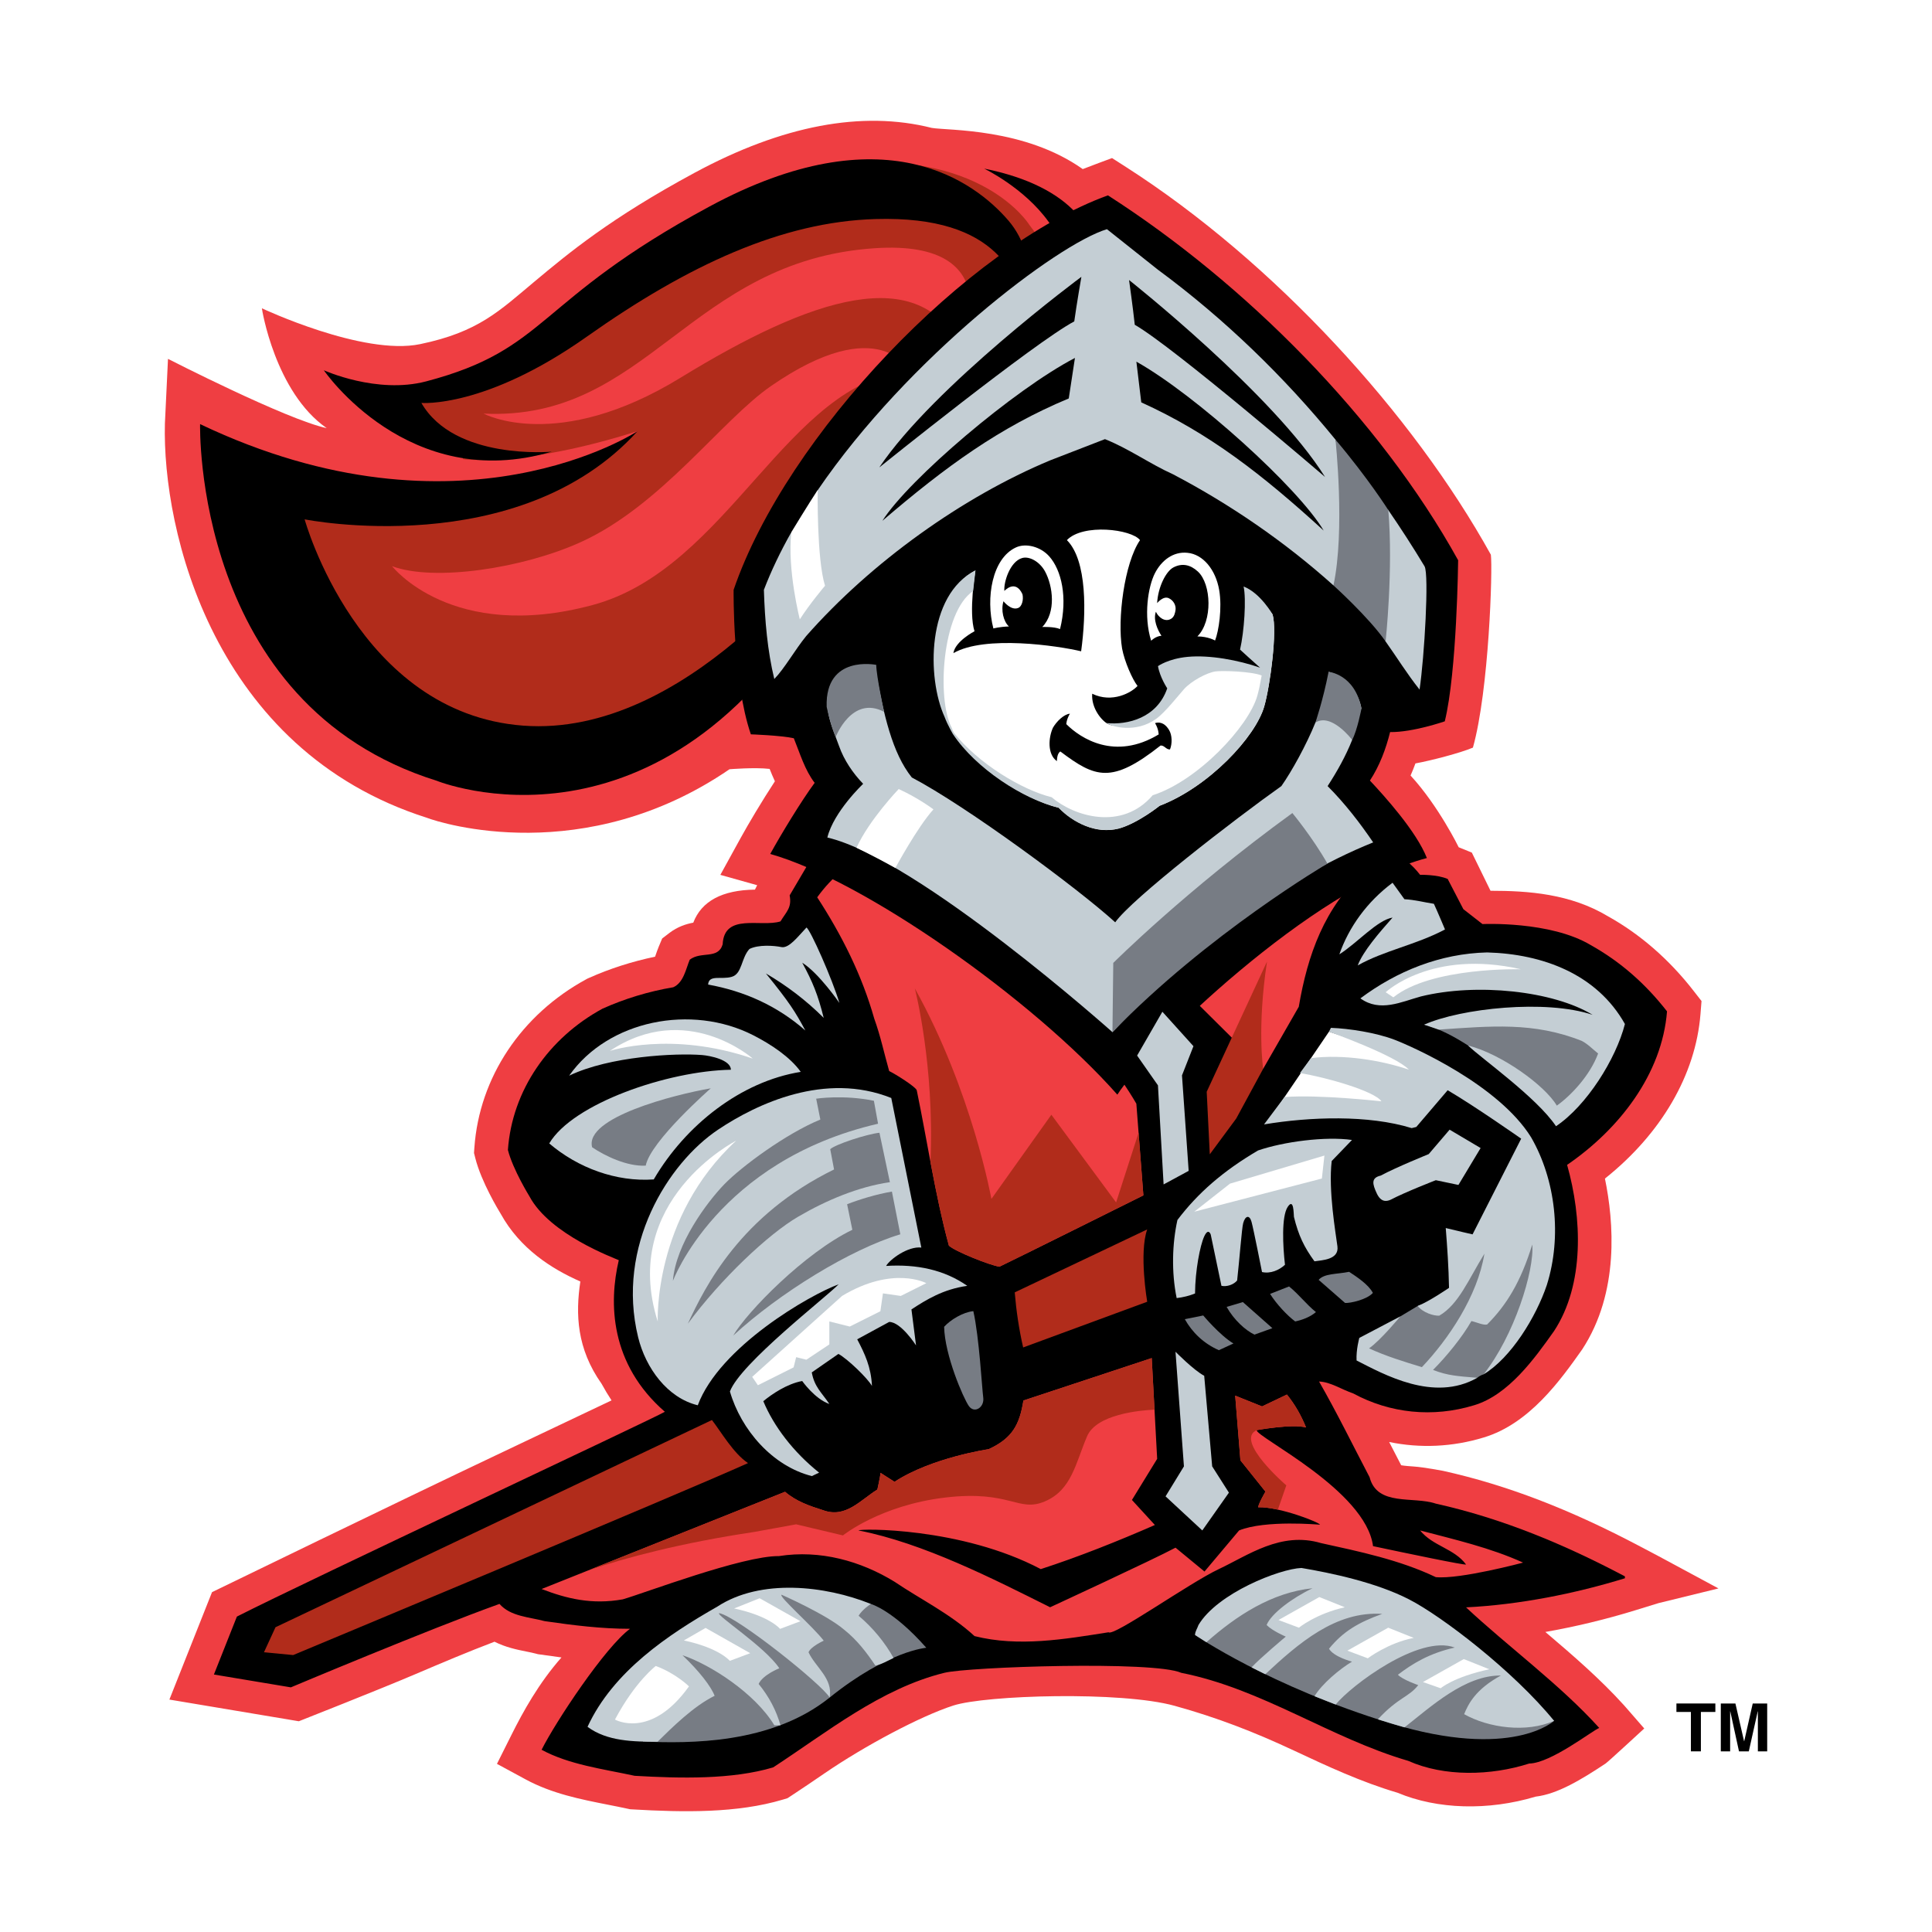
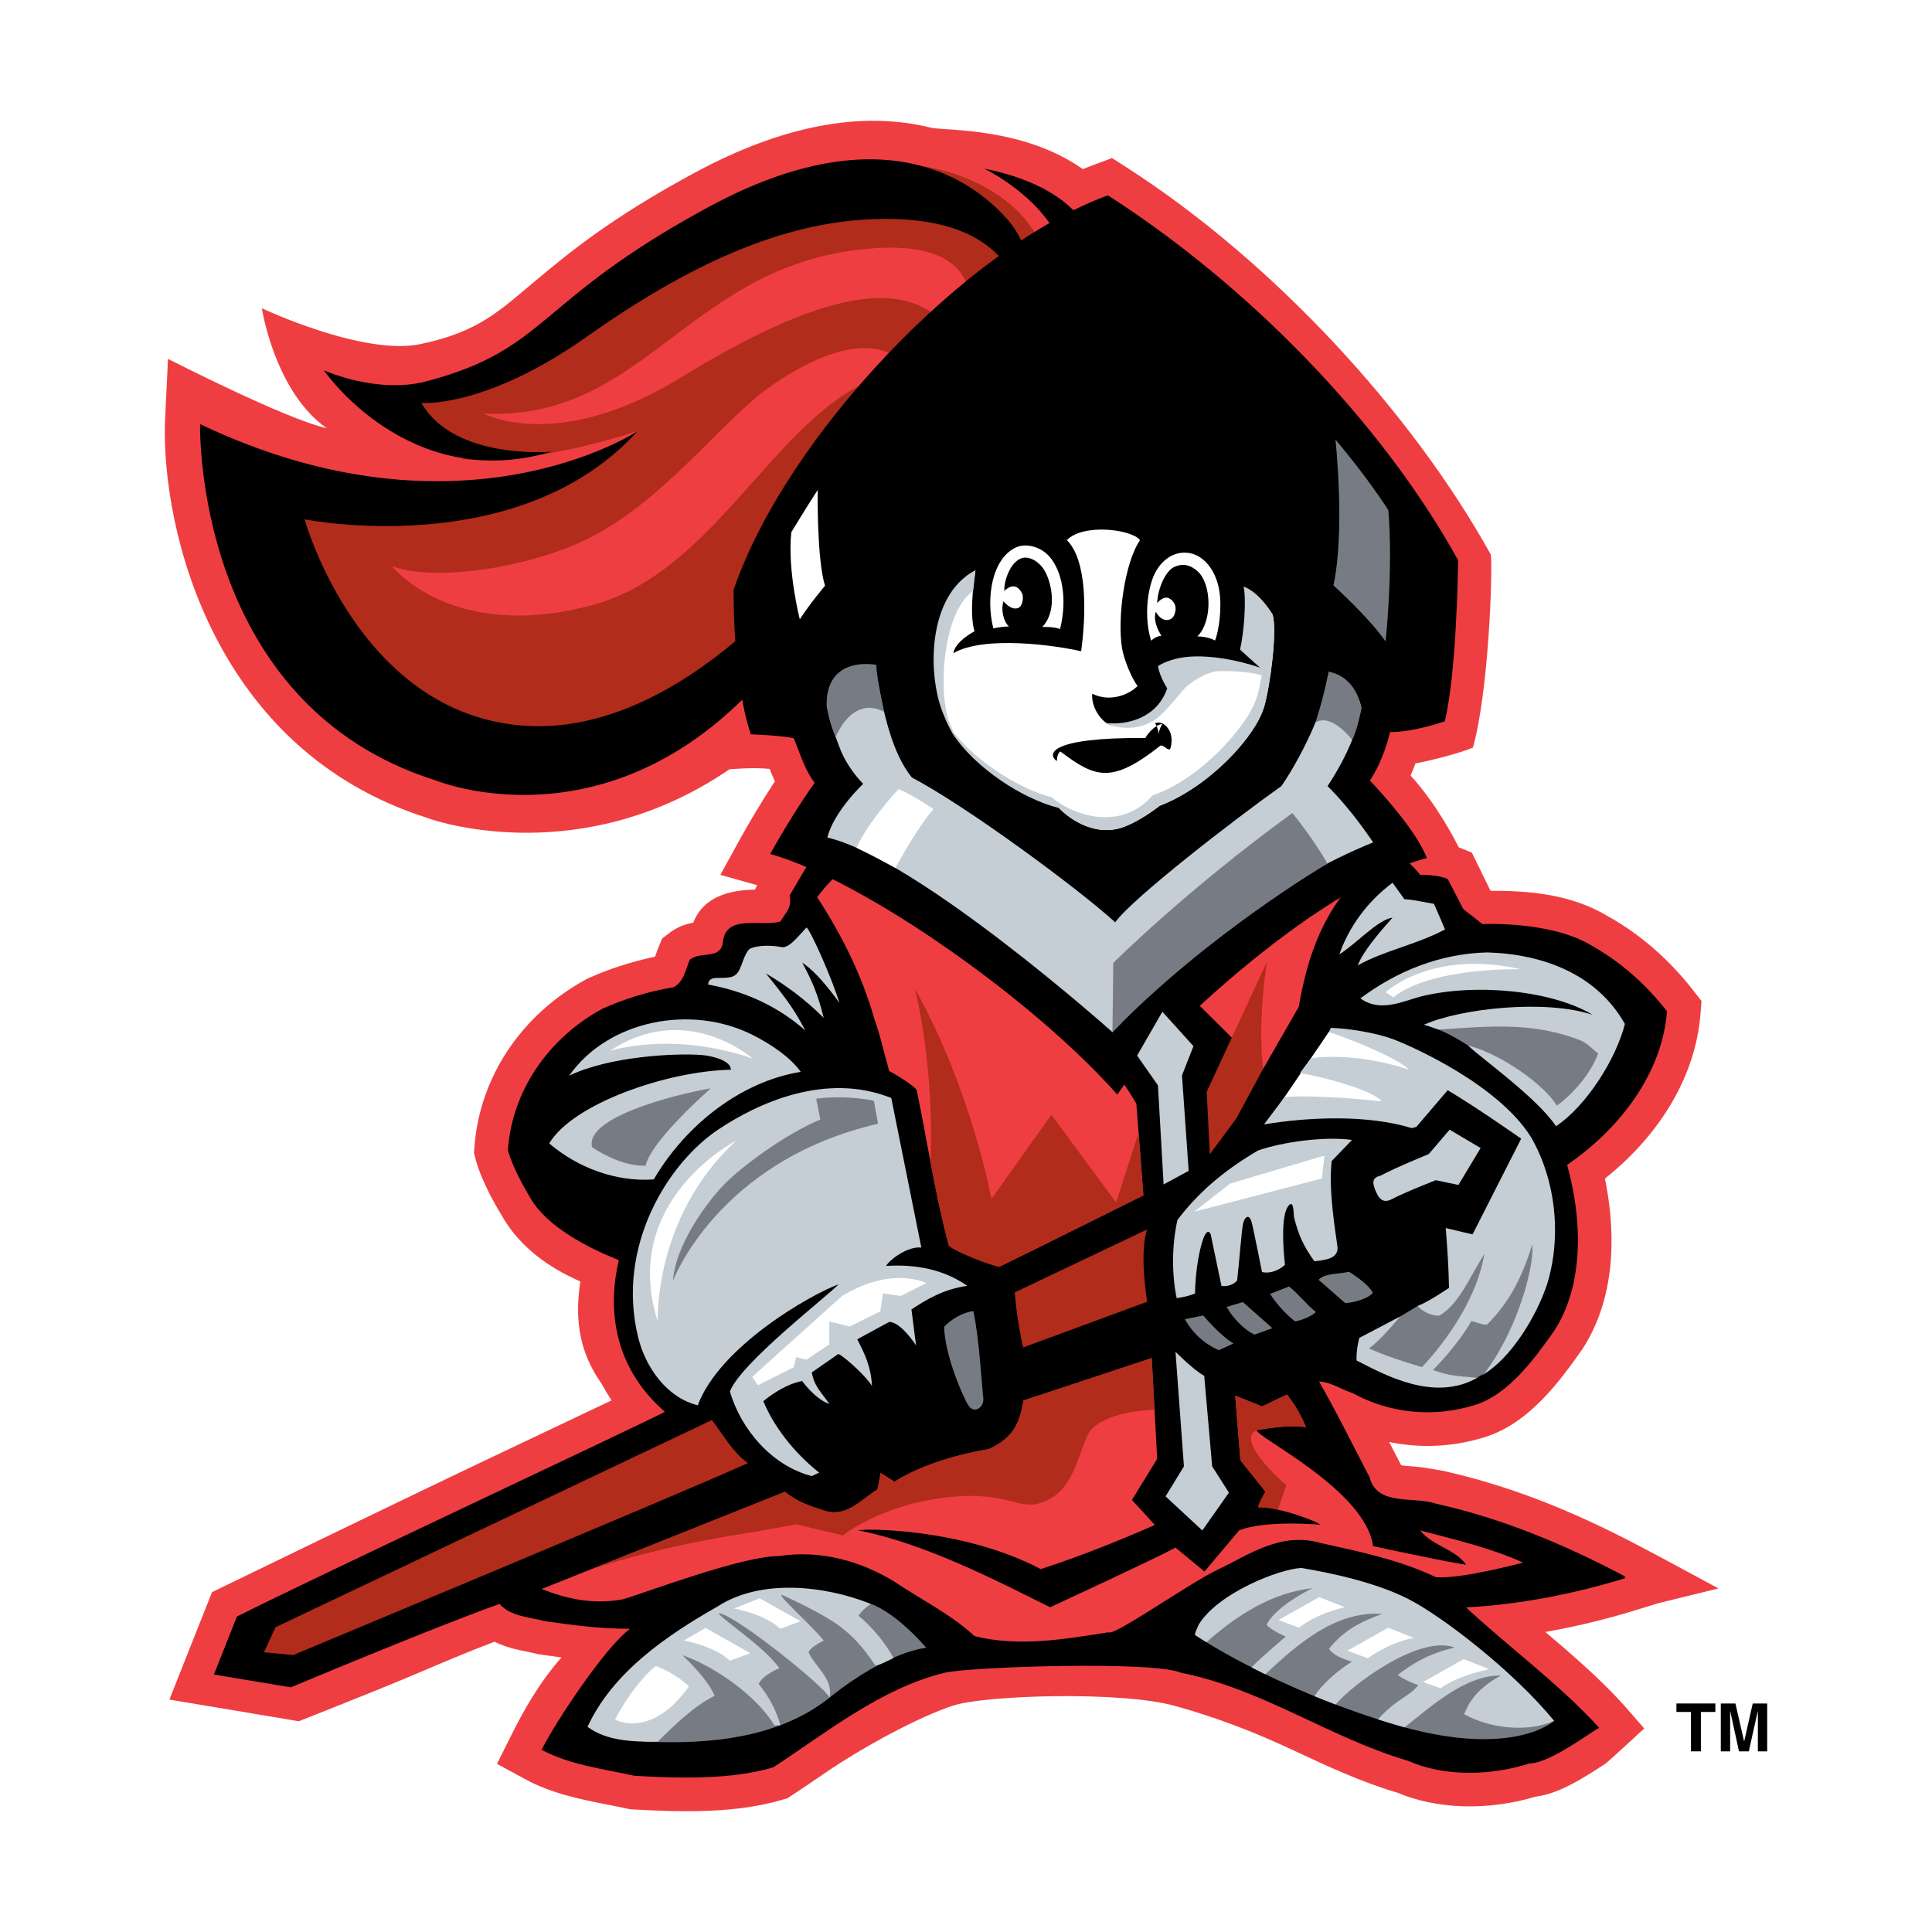
<svg xmlns="http://www.w3.org/2000/svg" version="1.0" id="Layer_1" x="0px" y="0px" width="192.756px" height="192.756px" viewBox="0 0 192.756 192.756" enable-background="new 0 0 192.756 192.756" xml:space="preserve">
  <g>
    <polygon fill-rule="evenodd" clip-rule="evenodd" fill="#FFFFFF" points="0,0 192.756,0 192.756,192.756 0,192.756 0,0  " />
    <path fill-rule="evenodd" clip-rule="evenodd" fill="#EF3E42" d="M146.954,74.59c1.606-5.716,1.976-17.86,1.79-19.246   c-7.781-14.052-21.597-29.186-36.397-38.677l-1.397-0.896c0,0-2.466,0.91-2.924,1.099c-5.81-4.112-13.406-3.83-15.059-4.108   c-6.948-1.756-14.911-0.252-23.675,4.48C60.887,21.78,56.71,25.268,53.354,28.07c-3.549,2.963-5.619,5.057-11.446,6.266   c-5.688,1.181-15.778-3.577-15.778-3.577c-0.018-0.007,1.297,8.361,6.465,11.957c-4.015-0.857-15.834-6.912-15.834-6.912   l-0.308,6.457c-0.279,10.663,4.833,32.55,26.121,39.324c1.398,0.545,15.734,5.067,30.21-4.837c0,0,2.494-0.208,4.003-0.034   c0.161,0.406,0.331,0.818,0.525,1.235c-1.277,1.945-2.664,4.286-3.405,5.634l-2.037,3.703l3.672,1.031l-0.221,0.441   c-3.272,0.043-5.331,1.15-6.152,3.296c-0.705,0.131-1.56,0.395-2.395,1.035l-0.71,0.545l-0.345,0.827   c-0.124,0.299-0.224,0.591-0.313,0.85c-0.014,0.042-0.031,0.089-0.047,0.137c-2.283,0.478-4.508,1.184-6.624,2.132L58.62,97.63   l-0.112,0.061c-6.507,3.532-10.686,9.814-11.179,16.804l-0.038,0.537l0.132,0.521c0.597,2.361,2.304,5.176,2.539,5.558   c1.916,3.467,5.061,5.479,7.939,6.743c-0.488,3.264-0.364,6.688,2.118,10.204c0.321,0.587,0.653,1.137,0.994,1.658   c-2.959,1.413-7.288,3.463-11.539,5.479c-9.397,4.452-28.32,13.653-28.32,13.653l-4.254,10.718l12.914,2.163   c0,0,8.032-3.164,11.647-4.707c2.578-1.101,5.229-2.224,7.876-3.229c1.107,0.56,2.245,0.793,3.174,0.979   c0.352,0.07,0.685,0.138,0.959,0.212l0.192,0.052l0.196,0.027c0.707,0.103,1.427,0.204,2.16,0.299   c-2.268,2.568-3.844,5.434-4.984,7.716l-1.452,2.902l2.854,1.546c2.637,1.429,5.501,1.993,8.271,2.539   c0.658,0.131,1.279,0.253,1.896,0.387l0.255,0.056l0.26,0.015c5.094,0.296,10.435,0.384,14.981-0.976l0.465-0.139l0.407-0.266   c1.108-0.723,2.22-1.484,3.297-2.221c4.035-2.763,9.588-5.71,12.838-6.759c3.25-1.048,16.748-1.455,22.093,0.027   c4.209,1.167,7.906,2.593,11.923,4.475c3.271,1.534,6.655,3.116,10.322,4.201c3.959,1.664,9.042,1.806,13.766,0.384   c2.198-0.259,4.558-1.7,6.983-3.305c0.249-0.165,3.854-3.495,3.854-3.495l-2.002-2.297c-2.37-2.626-5.14-5.019-7.864-7.331   c2.953-0.521,5.956-1.237,8.921-2.149l2.367-0.729l5.983-1.466l-5.983-3.223l-1.787-0.943c-7.08-3.743-13.341-6.147-19.704-7.565   c0,0-1.894-0.36-2.884-0.43c-0.397-0.028-0.942-0.066-1.302-0.129c-0.003-0.008-0.008-0.024-0.009-0.025l-1.186-2.295   c3.092,0.64,6.317,0.501,9.434-0.451c4.577-1.373,7.692-5.772,9.822-8.782c3.746-5.713,3.151-12.785,2.272-17.049   c5.607-4.469,9.052-10.346,9.533-16.415l0.103-1.297l-0.799-1.026c-2.433-3.129-5.331-5.645-8.521-7.423   c-3.766-2.262-7.965-2.553-11.732-2.553l-1.865-3.81c0,0-1.249-0.508-1.308-0.53c0,0-2.011-4.125-4.804-7.157   c0.174-0.389,0.334-0.794,0.486-1.209C142.789,75.883,145.743,75.108,146.954,74.59L146.954,74.59z" />
    <path fill-rule="evenodd" clip-rule="evenodd" fill="#B12C1B" d="M103.04,35.769c0,0,4.535-7.239-0.349-13.343   c0,0-4.71-7.675-19.361-6.018c0,0-12.906,5.826-17.795,10.19c-4.889,4.365-19.207,11.524-19.207,11.524l-6.984,1.223   c0,0-1.222,3.492,3.143,4.714c4.365,1.222,3.667,1.746,3.667,1.746s5.937,0.873,17.46-2.793c0,0-6.984,7.159-17.985,7.508   c-11,0.349-18.333,0-18.333,0s0.521,5.433,3.446,9.581c3.613,5.124,11.157,13.082,17.268,13.082c6.111,0,17.006-0.262,17.006-0.262   l11.773-7.849l13.605-18.837l8.721-4.535L103.04,35.769L103.04,35.769z" />
    <path fill-rule="evenodd" clip-rule="evenodd" d="M82.284,54.606c0,0-13.729,19.02-30.087,17.791   C35.723,71.16,30.394,51.815,30.394,51.815s21.347,4.292,33.221-8.803c0,0-17.635,11.699-43.652-0.698c0,0-0.732,27.99,23.6,35.579   c0,0,22.413,9.156,38.842-19.064L82.284,54.606L82.284,54.606z" />
    <path fill-rule="evenodd" clip-rule="evenodd" d="M98.187,16.82c0,0,15.929,7.611,3.545,19.472l0.868,1.612   c0.274-0.152,0.669-0.337,1.225-0.565C109.145,35.158,116.034,20.42,98.187,16.82L98.187,16.82z" />
    <path fill-rule="evenodd" clip-rule="evenodd" d="M102.7,31.841c0,0,1.216-6.01-2.103-9.851   c-3.316-3.841-12.375-10.801-29.836-1.373c-17.46,9.429-15.995,14.211-28.243,17.433c-4.92,1.295-10.209-1.109-10.209-1.109   s8.432,12.357,22.735,8.122c0,0-9.686,0.899-13.003-4.863c0,0,6.36,0.562,16.487-6.597C68.655,26.444,78.02,22.126,87.35,21.854   C99.764,21.493,101.645,27.746,102.7,31.841L102.7,31.841z" />
    <path fill-rule="evenodd" clip-rule="evenodd" fill="#EF3E42" d="M87.274,24.765c-18.508,1.236-22.694,17.283-39.025,16.5   c0,0,7.327,3.977,19.646-3.578c13.082-8.023,23.833-11.576,28.022-2.932C95.917,34.755,101.026,23.847,87.274,24.765L87.274,24.765   z" />
    <path fill-rule="evenodd" clip-rule="evenodd" fill="#EF3E42" d="M90.744,36.989c0,0-2.966-5.974-13.823,1.527   c-4.948,3.418-10.942,11.919-18.968,15.567c-5.755,2.616-14.646,3.975-18.837,2.404c0,0,5.947,7.663,20.014,3.875   C72.734,56.699,78.534,38.036,90.744,36.989L90.744,36.989z" />
    <path fill-rule="evenodd" clip-rule="evenodd" d="M21.342,167.067l2.293-5.781c7.218-3.667,41.476-19.707,42.698-20.433   c-5.494-4.784-5.598-10.873-4.596-15.124c-0.464-0.225-6.874-2.546-8.911-6.365c0,0-1.655-2.674-2.152-4.634   c0.42-5.958,4.087-11.19,9.434-14.093c2.215-0.993,4.583-1.719,7.065-2.139c1.031-0.458,1.26-1.833,1.642-2.75   c1.146-0.878,2.826,0,3.285-1.528c0.153-3.17,3.819-1.68,5.767-2.292c0.611-0.993,1.146-1.375,0.917-2.597l1.85-3.142   c-0.14,0.067,5.673-4.381,5.673-4.381l47.014-1.337c2.139,1.26,3.781,3.056,5.423,4.927c1.185-0.458,2.941,1.884,2.941,1.884   s1.642-0.051,2.749,0.408l1.566,3.017l1.909,1.489c0,0,6.761-0.331,10.809,2.101c2.94,1.642,5.461,3.857,7.601,6.606   c-0.497,6.265-4.774,11.764-9.968,15.315c1.489,5.271,1.756,11.916-1.299,16.575c-1.948,2.75-4.546,6.378-7.982,7.409   c-4.125,1.261-8.402,0.802-12.068-1.184c-1.146-0.382-2.254-1.146-3.399-1.184c1.795,3.131,3.361,6.339,5.042,9.548   c0.763,2.94,4.353,1.871,6.606,2.635c6.684,1.489,12.87,4.087,18.867,7.257v0.19c-4.965,1.527-10.503,2.636-15.85,2.902   c4.163,3.896,9.396,7.715,13.29,12.031c-0.648,0.229-4.812,3.513-6.989,3.551c-3.818,1.223-8.479,1.337-12.067-0.267   c-7.83-2.292-14.552-7.181-22.648-8.784c-2.737-1.221-21.264-0.597-23.641,0c-6.339,1.565-11.687,5.92-17.072,9.434   c-4.086,1.222-9.242,1.107-13.825,0.84c-3.17-0.688-6.531-1.107-9.281-2.597c1.375-2.75,6.336-10.251,8.823-12.069   c-2.865,0-5.614-0.344-8.517-0.764c-1.566-0.42-3.399-0.458-4.507-1.719c-7.027,2.521-20.814,8.326-20.814,8.326L21.342,167.067   L21.342,167.067z" />
    <path fill-rule="evenodd" clip-rule="evenodd" fill="#EF3E42" d="M124.155,93.839c-0.84,0.382-1.375,1.031-2.101,1.566   c-1.26,0.993-2.902,1.336-4.376,2.938l8.349,8.291c1.459-2.554,3.552-6.188,3.552-6.188c0.878-5.156,2.559-9.968,6.606-13.558   c-1.068-1.642-2.253-2.368-3.666-3.667C130.571,87.118,127.439,90.479,124.155,93.839L124.155,93.839z" />
    <path fill-rule="evenodd" clip-rule="evenodd" fill="#EF3E42" d="M114.075,119.261l-0.701-9.145   c-0.803-1.413-2.318-3.559-3.235-4.819c1.069-2.062,2.102-4.125,3.209-6.149c-6.608,1.375-12.337-2.253-17.683-5.385   c-3.323-2.787-5.729-5.614-8.785-8.822c-2.1,1.146-3.857,2.521-5.347,4.583c2.482,3.819,4.469,7.791,5.691,12.107   c0.611,1.68,0.993,3.476,1.489,5.231c0.649,0.307,2.635,1.566,2.75,1.91c1.069,5.155,1.833,10.464,3.208,15.506   c0.611,0.572,4.048,1.947,5.042,2.101C101.967,125.297,114.075,119.261,114.075,119.261L114.075,119.261z" />
    <path fill-rule="evenodd" clip-rule="evenodd" fill="#B12C1B" d="M99.713,126.379c2.254-1.082,14.362-7.118,14.362-7.118   l-0.479-6.251l-2.242,6.955l-6.459-8.748l-5.983,8.401c0,0-1.91-10.692-7.639-21.005c0,0,1.979,7.636,1.559,17.31   c0.532,2.819,1.096,5.626,1.841,8.355C95.283,124.851,98.72,126.226,99.713,126.379L99.713,126.379z" />
    <path fill-rule="evenodd" clip-rule="evenodd" fill="#C4CED4" d="M133.627,95.214c1.757-1.107,3.797-3.43,5.309-3.666   c-1.374,1.554-2.94,3.36-3.476,4.773c2.635-1.489,5.844-2.062,8.708-3.59c0,0-0.777-1.85-1.108-2.558   c-0.992-0.153-1.89-0.401-2.94-0.459l-1.184-1.642C136.377,89.982,134.581,92.502,133.627,95.214L133.627,95.214z" />
    <path fill-rule="evenodd" clip-rule="evenodd" fill="#C4CED4" d="M77.96,94.49c-0.76-0.155-2.29-0.26-3.187,0.189   c-0.84,0.916-0.716,2.465-1.757,2.776c-1.041,0.312-2.291-0.256-2.368,0.775c3.59,0.649,6.875,2.101,9.701,4.583   c-1.037-1.924-1.557-2.756-3.934-5.691c2.024,1.185,3.971,2.636,5.766,4.431c-0.58-2.328-1.1-3.576-2.141-5.502   c1.666,1.041,3.707,4.013,3.707,4.013c-0.688-2.329-2.903-7.333-3.285-7.523C79.624,93.419,78.72,94.645,77.96,94.49L77.96,94.49z" />
    <path fill-rule="evenodd" clip-rule="evenodd" fill="#C4CED4" d="M56.785,107.32c4.048-1.947,10.663-2.267,13.265-2.058   c0.768,0.062,2.862,0.468,2.871,1.466c-6.314,0.117-15.777,3.373-18.123,7.353c2.865,2.444,6.684,3.857,10.427,3.59   c3.17-5.423,8.708-9.777,14.666-10.731c-1.046-1.47-2.95-2.741-4.741-3.654C68.997,100.147,60.684,101.775,56.785,107.32   L56.785,107.32z" />
    <path fill-rule="evenodd" clip-rule="evenodd" fill="#777C84" d="M59.077,114.463c1.242,0.843,3.48,1.936,5.347,1.833   c0.475-2.447,6.492-7.715,6.492-7.715C67.24,109.217,58.29,111.507,59.077,114.463L59.077,114.463z" />
    <path fill-rule="evenodd" clip-rule="evenodd" fill="#C4CED4" d="M86.995,138.278c-0.084-1.88-0.708-3.203-1.471-4.655l3.191-1.734   c1.18,0,2.678,2.341,2.678,2.341l-0.458-3.59c1.491-0.971,3.157-2.012,5.569-2.351c-2.292-1.604-5.041-2.178-8.097-1.987   c0.376-0.657,2.177-1.985,3.514-1.833l-2.999-14.922c-6.592-2.637-13.391,0.555-17.281,3.159   c-4.989,3.34-10.195,11.62-7.975,20.709c0.752,3.081,2.933,6.063,5.951,6.789c2.177-5.843,11.188-11.021,14.054-12.068   c-1.26,1.299-9.814,7.905-10.847,10.693c1.108,3.819,4.24,7.447,8.174,8.44l0.726-0.344c-2.585-2.062-4.527-4.629-5.569-7.127   c0.833-0.694,2.359-1.735,3.88-2.014c0,0,1.261,1.795,2.712,2.291c-0.802-1.184-1.489-1.699-1.757-3.15l2.659-1.845   C84.552,135.566,86.575,137.515,86.995,138.278L86.995,138.278z" />
    <path fill-rule="evenodd" clip-rule="evenodd" fill="#C4CED4" d="M142.543,115.145c0,0-3.272,1.324-4.791,2.145   c-0.993,0.229-0.814,0.861-0.397,1.764c0.416,0.902,0.97,0.834,1.39,0.643c1.451-0.764,4.507-1.948,4.507-1.948l2.256,0.473   l2.213-3.681l-3.094-1.833L142.543,115.145L142.543,115.145z" />
-     <path fill-rule="evenodd" clip-rule="evenodd" fill="#777C84" d="M82.832,114.654l0.382,2.023   c-9.313,4.561-12.852,11.638-14.589,15.392c3.298-4.482,8.032-8.94,11-10.675c2.812-1.644,6.013-2.994,9.159-3.448l-1.041-4.931   C86.434,113.154,83.303,114.195,82.832,114.654L82.832,114.654z" />
    <path fill-rule="evenodd" clip-rule="evenodd" fill="#C4CED4" d="M125.518,114.781c-3.514,2.062-6.03,4.271-8.046,6.938   c-0.517,2.328-0.611,5.193-0.076,7.791c0.649-0.076,1.26-0.229,1.833-0.458c0.016-2.299,0.502-4.796,0.918-5.698   c0.416-0.901,0.648-0.183,0.648-0.183l1.069,5.117c0.534,0.114,1.222-0.116,1.565-0.535c0.229-2.024,0.465-5.212,0.603-5.718   c0.208-0.764,0.634-0.848,0.832-0.139c0.199,0.709,1.048,5.016,1.048,5.016c0.84,0.191,1.719-0.19,2.291-0.726   c-0.217-1.861-0.358-4.814,0.268-5.767s0.589,0.686,0.626,0.99c0.456,1.861,1.017,3.02,2.048,4.433   c0.726-0.114,2.467-0.143,2.291-1.489s-0.916-5.576-0.572-8.517l2.024-2.101C132.252,113.355,128.076,113.902,125.518,114.781   L125.518,114.781z" />
-     <path fill-rule="evenodd" clip-rule="evenodd" fill="#777C84" d="M73.15,133.253c4.602-4.243,11.691-8.609,16.675-10.106   l-0.839-4.262c-1.533,0.257-3.272,0.792-4.469,1.261l0.521,2.55C80.302,124.984,74.56,130.848,73.15,133.253L73.15,133.253z" />
    <path fill-rule="evenodd" clip-rule="evenodd" fill="#B12C1B" d="M101.24,128.94c0.152,1.832,0.421,3.664,0.84,5.496l12.377-4.56   c0,0-0.833-4.857,0-7.217L101.24,128.94L101.24,128.94z" />
    <path fill-rule="evenodd" clip-rule="evenodd" fill="#777C84" d="M131.561,127.691l2.636,2.305   c0.496,0.038,2.187-0.327,2.775-1.004c-0.45-0.85-1.63-1.613-2.367-2.101C133.331,127.142,132.133,127.042,131.561,127.691   L131.561,127.691z" />
    <path fill-rule="evenodd" clip-rule="evenodd" fill="#777C84" d="M126.716,129.093c0.634,1.014,1.743,2.193,2.507,2.748   c0.678-0.146,1.457-0.416,2.068-0.933c-0.992-0.802-1.648-1.718-2.68-2.558L126.716,129.093L126.716,129.093z" />
    <path fill-rule="evenodd" clip-rule="evenodd" fill="#777C84" d="M118.21,131.615c0.726,1.299,1.871,2.429,3.398,3.094l1.452-0.669   c-1.361-0.817-3.014-2.796-3.014-2.796L118.21,131.615L118.21,131.615z" />
    <path fill-rule="evenodd" clip-rule="evenodd" fill="#777C84" d="M122.381,130.389c0.727,1.298,1.873,2.337,2.778,2.767   l1.787-0.643l-2.944-2.604L122.381,130.389L122.381,130.389z" />
    <path fill-rule="evenodd" clip-rule="evenodd" fill="#777C84" d="M94.196,132.374c0.058,2.826,1.914,7.118,2.466,7.905   s1.581,0.142,1.434-0.87c-0.114-0.783-0.398-6.01-0.986-8.596C96.07,130.918,94.832,131.674,94.196,132.374L94.196,132.374z" />
    <path fill-rule="evenodd" clip-rule="evenodd" fill="#EF3E42" d="M114.908,135.496l-12.802,4.233   c-0.382,2.368-1.063,3.749-3.47,4.856c0,0-5.689,0.833-9.389,3.256l-1.4-0.896c0,0.268-0.312,1.665-0.312,1.665   c-1.719,1.069-3.176,2.898-5.429,2.059c-1.337-0.421-2.673-0.879-3.781-1.833l-24.29,9.7c2.483,0.955,5.003,1.585,8.097,1.031   c2.196-0.63,11.954-4.354,15.583-4.316c4.124-0.648,8.172,0.497,11.533,2.56c2.597,1.757,5.576,3.208,7.982,5.423   c4.392,1.108,9.014,0.307,13.368-0.382c0.496,0.459,8.061-4.919,10.999-6.301c2.938-1.383,6.187-3.781,10.197-2.598   c3.819,0.84,7.867,1.681,11.457,3.399c2.444,0.229,8.708-1.451,8.708-1.451c-3.284-1.49-6.799-2.292-10.273-3.208   c1.26,1.565,3.399,1.795,4.583,3.398c-0.119,0.093-5.972-1.128-9.281-1.833c-0.726-5.576-11.687-10.885-11.61-11.572   c0,0,3.552-0.649,4.927-0.268c-0.496-1.222-1.106-2.291-1.909-3.284l-2.482,1.184l-2.678-1.074l0.52,6.452l2.499,3.122   c0,0-0.691,1.18-0.729,1.562c2.101-0.076,6.232,1.549,6.156,1.74c0,0-5.462-0.497-8.059,0.573l-3.45,4.099l-2.891-2.381   c-2.291,1.223-12.514,5.946-12.514,5.946c-5.652-2.827-12.654-6.404-19.108-7.664c0-0.191,10.197-0.357,18.179,3.857   c3.781-1.223,7.717-2.798,11.383-4.401l-2.289-2.498l2.517-4.101L114.908,135.496L114.908,135.496z" />
    <path fill-rule="evenodd" clip-rule="evenodd" fill="#B12C1B" d="M79.433,152.082l4.667,1.107c0,0,3.734-3.018,10.227-3.781   c6.493-0.764,7.257,1.528,9.931,0.382c2.673-1.146,3.055-3.819,4.2-6.492c0.94-2.192,5.217-2.587,6.727-2.658l-0.276-5.144   l-12.802,4.233c-0.382,2.368-1.063,3.749-3.47,4.856c0,0-5.689,0.833-9.389,3.256l-1.4-0.896c0,0.268-0.312,1.665-0.312,1.665   c-1.719,1.069-3.176,2.898-5.429,2.058c-1.337-0.42-2.673-0.878-3.781-1.832l-19.536,7.802c3.63-1.219,9.054-2.684,16.443-3.792   L79.433,152.082L79.433,152.082z" />
    <path fill-rule="evenodd" clip-rule="evenodd" fill="#B12C1B" d="M125.377,142.687c0,0,3.552-0.649,4.927-0.268   c-0.496-1.222-1.106-2.291-1.909-3.284l-2.482,1.184l-2.678-1.074l0.52,6.452l2.499,3.122c0,0-0.691,1.18-0.729,1.562   c0.554-0.02,1.247,0.079,1.968,0.237l0.843-2.423C128.334,148.194,123.13,143.719,125.377,142.687L125.377,142.687z" />
    <path fill-rule="evenodd" clip-rule="evenodd" fill="#C4CED4" d="M118.121,146.301l-1.833,2.992l3.666,3.4l2.655-3.771l-1.67-2.622   l-0.795-9.039c-1.03-0.534-2.864-2.396-2.864-2.396L118.121,146.301L118.121,146.301z" />
    <path fill-rule="evenodd" clip-rule="evenodd" fill="#B12C1B" d="M71.03,141.675l-43.543,20.674l-1.15,2.498l2.914,0.278   c0,0,38.791-16.175,45.378-19.151C73.159,144.981,71.985,142.916,71.03,141.675L71.03,141.675z" />
    <path fill-rule="evenodd" clip-rule="evenodd" fill="#777C84" d="M87.604,112.114c-16.002,3.704-20.468,15.681-20.468,15.681   c0.277-3.677,3.42-7.879,5.134-9.645c1.715-1.766,6.139-5.04,9.576-6.453l-0.416-2.081c0,0,2.706-0.417,5.759,0.208L87.604,112.114   L87.604,112.114z" />
    <path fill-rule="evenodd" clip-rule="evenodd" fill="#777C84" d="M148.005,137.127c0,0-0.282,0.057-0.616,0.335   c-2.055,0.395-4.345,0.741-8.619-0.24l-2.482-2.75l3.426-3.138l1.735-1.041l3.399-1.11l1.941-5.327l6.111-1.91l1.176,3.699   l-3.331,8.257L148.005,137.127L148.005,137.127z" />
    <path fill-rule="evenodd" clip-rule="evenodd" fill="#777C84" d="M153.659,110.213c0,0-6.722-6.798-11.572-7.982   c0,0,11.954-2.017,17.683,0.726l0.764,2.674l-4.201,4.583l-1.146,0.421L153.659,110.213L153.659,110.213z" />
    <path fill-rule="evenodd" clip-rule="evenodd" fill="#C4CED4" d="M155.324,110.31c-1.18-2.012-5.533-5.16-8.855-6   c1.224,1.213,6.844,5.168,8.774,8.053c3.064-2.053,5.979-6.701,6.875-10.197c-2.788-4.965-8.173-6.989-13.749-7.142   c-4.698,0.114-9.014,1.871-12.642,4.583c1.947,1.413,4.086,0.344,6.034-0.191c5.576-1.374,13.217-0.554,17.134,1.834   c-4.66-1.566-13.146-0.653-16.809,0.981l1.457,0.492c5.193-0.344,9.446-0.786,14.258,1.123c0.611,0.306,1.108,0.84,1.643,1.261   C158.655,107.257,156.782,109.269,155.324,110.31L155.324,110.31z" />
    <path fill-rule="evenodd" clip-rule="evenodd" fill="#777C84" d="M86.88,160.025c0,0,2.216,0.606,5.538,4.373   c0,0-3.819,0.287-9.643,4.965c-5.825,4.679-14.036,4.583-18.619,4.392l-0.859-4.964l4.774-5.062l3.151-2.673l5.538-2.005   l1.433-0.478L86.88,160.025L86.88,160.025z" />
    <path fill-rule="evenodd" clip-rule="evenodd" fill="#C4CED4" d="M71.565,160.294c-4.889,2.788-10.389,6.453-12.947,11.991   c1.948,1.451,4.583,1.489,6.989,1.489c1.459-1.434,3.59-3.552,5.691-4.583c-0.344-0.916-1.541-2.47-3.208-4.049   c2.813,0.943,7.256,3.819,9.166,6.99h0.611c-0.42-1.49-1.146-2.864-2.177-4.125c0.42-0.917,2.062-1.564,2.062-1.564   c-1.413-2.14-6.416-5.349-5.996-5.501c1.833,0.365,10.25,7.105,11.019,8.421c0.344-1.909-1.421-3.027-2.109-4.517   c0.229-0.573,1.516-1.154,1.516-1.154c-1.031-1.375-4.583-4.469-4.201-4.583c0,0,4.43,1.947,6.226,3.475   c1.336,1.07,2.253,2.292,3.131,3.59c0.611-0.114,1.237-0.487,1.811-0.755c-0.841-1.527-2.074-3.03-3.487-4.215   c0.364-0.625,1.218-1.179,1.218-1.179C82.335,158.192,75.881,157.467,71.565,160.294L71.565,160.294z" />
    <path fill-rule="evenodd" clip-rule="evenodd" fill="#777C84" d="M119.229,163.119c0,0,7.435,5.131,19.529,8.822   c12.094,3.692,16.295-0.254,16.295-0.254l-6.111-5.22l-4.71-3.819l-9.166-4.074l-3.692-1.019l-3.437,0.255l-7.129,3.564   L119.229,163.119L119.229,163.119z" />
    <path fill-rule="evenodd" clip-rule="evenodd" fill="#C4CED4" d="M155.053,171.688c-4.087-5.004-11.182-10.427-14.475-12.12   c-3.293-1.694-7.77-2.631-10.732-3.132c-2.188,0.086-8.382,2.514-10.273,5.69c-0.114,0.344-0.344,0.649-0.344,0.993l1.134,0.727   c3.018-2.673,6.543-4.966,10.591-5.386c-2.047,0.975-4.129,2.536-4.583,3.666c0.559,0.587,1.912,1.16,1.912,1.16   s-2.575,2.153-3.416,3.069l1.371,0.683c3.283-3.056,7.008-6.325,11.667-6.02c-2.39,0.862-3.897,1.747-5.309,3.476   c0.474,0.821,2.295,1.289,2.295,1.289c-1.222,0.727-3.014,2.227-3.739,3.448l2.108,0.831c1.527-1.885,8.331-7.021,11.883-5.685   c-2.55,0.573-4.221,1.605-5.673,2.713c0.459,0.497,2.03,1.034,2.03,1.034c-0.955,1.223-1.997,1.211-4.026,3.414   c0.98,0.31,2.007,0.617,2.657,0.799c2.635-2.062,6.022-5.208,9.613-5.17c-2.521,1.373-3.246,2.826-3.667,3.856   C148.521,172.4,152.303,172.909,155.053,171.688L155.053,171.688z" />
    <path fill-rule="evenodd" clip-rule="evenodd" fill="#FFFFFF" d="M138.248,98.995c0,0,4.583-4.328,13.494-2.291   c0,0-8.911-0.255-12.73,2.801L138.248,98.995L138.248,98.995z" />
    <polygon fill-rule="evenodd" clip-rule="evenodd" fill="#FFFFFF" points="132.596,102.929 126.752,111.522 139.776,110.962    143.113,106.424 132.596,102.929  " />
    <path fill-rule="evenodd" clip-rule="evenodd" fill="#C4CED4" d="M140.563,106.719c-2.759-0.937-6.557-1.561-9.764-1.149   l-1.106,1.489c2.597,0.42,7.435,1.794,8.135,2.821c0,0-6.193-0.695-9.668-0.428l-2.047,2.731   c4.583-0.765,10.416-0.967,14.731,0.369l0.459-0.114l3.131-3.666c2.674,1.566,7.335,4.833,7.335,4.833l-4.851,9.548   c0,0-1.605-0.364-2.676-0.632c0.153,1.947,0.289,3.905,0.327,5.968c0,0-2.015,1.384-3.122,1.804c0.504,0.669,1.616,1.01,2.15,0.971   c1.937-1.127,2.914-3.607,4.503-6.184c-0.687,4.241-3.601,8.543-6.237,11.318c-1.757-0.533-3.632-1.109-5.273-1.873   c1.137-0.779,3.122-3.191,3.122-3.191l-4.094,2.15c0,0-0.332,1.184-0.273,2.251c2.712,1.375,7.698,4.202,12.043,1.727   c-1.917-0.161-2.932-0.206-4.414-0.785c1.317-1.319,2.913-3.262,3.828-4.875c0.535,0.115,1.167,0.434,1.566,0.344   c1.909-1.909,3.348-4.212,4.506-7.981c0.229,2.59-1.816,9.146-4.87,12.963c2.75-1.642,5.253-5.745,6.321-8.915   c1.528-4.851,0.879-10.503-1.565-14.742c-3.246-5.232-11.792-9.032-13.635-9.739c-1.841-0.706-4.548-1.122-6.34-1.184l-0.19,0.382   C132.596,102.929,139.262,105.314,140.563,106.719L140.563,106.719z" />
    <path fill-rule="evenodd" clip-rule="evenodd" fill="#FFFFFF" d="M73.443,113.808c0,0-11.65,5.938-7.82,18.043   C65.624,131.851,65.158,121.459,73.443,113.808L73.443,113.808z" />
    <path fill-rule="evenodd" clip-rule="evenodd" fill="#FFFFFF" d="M60.846,104.851c0,0,6.111-2.036,14.258,0.765   C75.104,105.615,68.484,99.759,60.846,104.851L60.846,104.851z" />
    <path fill-rule="evenodd" clip-rule="evenodd" fill="#FFFFFF" d="M84.015,129.294l-8.969,8.076l0.568,0.836l3.564-1.783   l0.255-1.019l1.019,0.255l2.291-1.527v-2.292l2.038,0.51l3.055-1.528l0.254-1.782l1.782,0.255l2.546-1.272   C92.418,128.021,89.108,126.238,84.015,129.294L84.015,129.294z" />
    <polygon fill-rule="evenodd" clip-rule="evenodd" fill="#FFFFFF" points="119.152,120.892 131.883,117.582 132.138,115.29    122.717,118.091 119.152,120.892  " />
    <path fill-rule="evenodd" clip-rule="evenodd" fill="#FFFFFF" d="M131.628,159.338l-4.073,2.292l2.037,0.764   c0,0,1.708-1.397,4.582-2.036L131.628,159.338L131.628,159.338z" />
    <path fill-rule="evenodd" clip-rule="evenodd" fill="#FFFFFF" d="M138.503,162.394l-4.074,2.292l2.037,0.764   c0,0,2.016-1.539,4.583-2.037L138.503,162.394L138.503,162.394z" />
    <path fill-rule="evenodd" clip-rule="evenodd" fill="#FFFFFF" d="M146.041,165.527l-4.073,2.291l1.77,0.619   c0,0,1.285-1.128,4.85-1.892L146.041,165.527L146.041,165.527z" />
    <path fill-rule="evenodd" clip-rule="evenodd" fill="#FFFFFF" d="M70.397,162.418l4.453,2.522l-2.037,0.764   c0,0-1.019-1.274-4.583-2.037L70.397,162.418L70.397,162.418z" />
    <path fill-rule="evenodd" clip-rule="evenodd" fill="#FFFFFF" d="M75.789,159.458l4.074,2.291l-2.037,0.764   c0,0-1.018-1.273-4.583-2.037L75.789,159.458L75.789,159.458z" />
    <path fill-rule="evenodd" clip-rule="evenodd" fill="#FFFFFF" d="M68.739,168.25c0,0-1.273-1.273-3.31-2.037   c0,0-2.038,1.527-4.074,5.347C61.355,171.56,64.92,173.597,68.739,168.25L68.739,168.25z" />
    <path fill-rule="evenodd" clip-rule="evenodd" fill="#B12C1B" d="M123.338,111.598l2.689-4.964c0,0-0.623-4.062,0.382-10.694   l-6.016,12.986l0.308,6.24L123.338,111.598L123.338,111.598z" />
    <path fill-rule="evenodd" clip-rule="evenodd" d="M74.913,73.265c0,0,2.955,0.098,4.286,0.39c0.617,1.526,1.104,3.183,2.079,4.449   c-1.299,1.754-3.361,5.147-4.433,7.096c9.255,2.598,26.158,14.435,34.633,24.014c2.874-4.529,19.436-20.604,30.882-23.608   c-1.055-2.679-4.253-6.202-5.682-7.729c0.974-1.494,1.591-3.149,2.013-4.839c2.251,0.039,5.455-1.071,5.455-1.071   c1.218-4.952,1.332-16.074,1.332-16.074c-7.858-14.191-21.271-27.635-34.941-36.403c-13.99,5.093-32.067,23.928-37.344,39.357   C73.192,58.847,73.08,67.941,74.913,73.265L74.913,73.265z" />
-     <path fill-rule="evenodd" clip-rule="evenodd" fill="#C4CED4" d="M77.251,67.745c1.039-1.071,2.046-2.889,3.183-4.286   c6.495-7.372,15.62-13.898,24.355-17.535l5.454-2.111c2.371,0.942,4.482,2.468,6.788,3.507c5.683,2.979,11.155,6.732,15.979,11.06   c0,0,2.341,0.389,3.151,1.19c1.062,1.035,2.074,4.419,2.074,4.419c1.133,1.591,2.138,3.232,3.395,4.812   c0.486-3.28,0.957-11.447,0.503-12.292c-1.153-1.913-2.369-3.8-3.646-5.655c0,0-2.377,0.395-3.087-0.566   c-1.018-1.379-2.15-6.416-2.15-6.416c-5.124-6.276-11.036-12.031-17.744-16.979l-5.066-4.026   c-4.935,1.488-19.795,12.759-28.856,26.037l-1.046,5.725l-1.613-1.483c-1.061,1.885-1.979,3.792-2.711,5.702   C76.31,61.932,76.569,64.919,77.251,67.745L77.251,67.745z" />
    <path fill-rule="evenodd" clip-rule="evenodd" fill="#C4CED4" d="M110.99,102.979c7.404-7.924,16.562-15.132,26.012-18.932   c-1.299-1.916-2.825-3.897-4.546-5.618c0.962-1.483,1.813-3.004,2.453-4.616l-0.331-2.063l1.255-1.049   c-0.26-1.624-1.624-3.279-3.28-3.669l0.829,3.417c0,0-1.405,0.494-2.146,1.645c-0.907,2.241-2.348,4.843-3.393,6.335   c-4.67,3.307-14.953,11.263-16.577,13.59c-3.68-3.355-14.84-11.593-20.295-14.451c-1.949-2.436-2.809-6.218-3.653-10.927   c-0.975-0.357-2.565-0.032-3.377,0.649c-2.598,1.884-0.956,5.093-0.227,7.145c0.487,1.396,1.396,2.727,2.403,3.767   c0,0-2.939,2.776-3.572,5.358C91.621,85.686,110.99,102.979,110.99,102.979L110.99,102.979z" />
    <path fill-rule="evenodd" clip-rule="evenodd" d="M113.216,32.403c3.863,2.208,18.98,15.181,18.98,15.181   c-5.18-8.28-19.55-19.646-19.55-19.646S113.036,30.706,113.216,32.403L113.216,32.403z" />
    <path fill-rule="evenodd" clip-rule="evenodd" d="M113.864,40.143c6.787,3.085,12.016,7.145,18.201,12.794   c-2.532-4.27-12.762-13.525-18.688-16.854L113.864,40.143L113.864,40.143z" />
    <path fill-rule="evenodd" clip-rule="evenodd" d="M107.18,32.065c-3.933,2.083-19.453,14.57-19.453,14.57   c5.439-8.112,20.163-19.016,20.163-19.016S107.412,30.374,107.18,32.065L107.18,32.065z" />
    <path fill-rule="evenodd" clip-rule="evenodd" d="M106.631,39.753c-6.881,2.868-12.235,6.759-18.598,12.21   c2.667-4.188,13.185-13.113,19.214-16.251L106.631,39.753L106.631,39.753z" />
    <path fill-rule="evenodd" clip-rule="evenodd" fill="#777C84" d="M128.94,81.118c0,0,2.029,2.451,3.495,5.043   c0,0-11.907,6.976-21.445,16.817l0.081-6.907C111.071,96.071,118.295,88.848,128.94,81.118L128.94,81.118z" />
    <path fill-rule="evenodd" clip-rule="evenodd" fill="#777C84" d="M132.553,67.03c0,0,2.619,0.212,3.28,3.669   c0,0-0.419,2.189-0.927,3.119c0,0-2.064-2.74-3.67-1.726C131.236,72.093,131.993,69.902,132.553,67.03L132.553,67.03z" />
    <path fill-rule="evenodd" clip-rule="evenodd" fill="#FFFFFF" d="M89.663,78.723c0,0-2.942,3.066-4.209,5.856   c0,0,1.885,0.912,3.877,2.016c0,0,2.192-4.068,3.798-5.843C93.128,80.751,91.692,79.652,89.663,78.723L89.663,78.723z" />
    <path fill-rule="evenodd" clip-rule="evenodd" fill="#777C84" d="M87.422,66.334c0,0-5.113-1.052-4.945,4.188   c0,0,0.427,1.981,0.898,3.008c0,0,1.619-4.2,4.832-2.509C88.207,71.022,87.443,67.524,87.422,66.334L87.422,66.334z" />
    <polygon fill-rule="evenodd" clip-rule="evenodd" fill="#C4CED4" points="113.45,105.314 115.529,108.286 116.093,118.17    118.593,116.817 117.927,107.292 119.071,104.378 115.971,100.942 113.45,105.314  " />
    <path fill-rule="evenodd" clip-rule="evenodd" fill="#777C84" d="M138.241,63.998c0,0,0.777-7.189,0.271-13.107   c0,0-2.004-3.166-5.272-7.03c0,0,0.981,9.05-0.202,14.544C133.037,58.404,136.588,61.607,138.241,63.998L138.241,63.998z" />
    <path fill-rule="evenodd" clip-rule="evenodd" fill="#FFFFFF" d="M79.799,61.792c0,0-1.266-4.924-0.847-8.697   c0,0,1.742-2.868,2.63-4.213c0,0-0.106,6.902,0.732,9.557C82.314,58.438,80.777,60.254,79.799,61.792L79.799,61.792z" />
    <path fill-rule="evenodd" clip-rule="evenodd" fill="#FFFFFF" d="M105.619,80.588c1.589,1.525,3.718,2.669,6.037,2.065   c1.906-0.54,4.041-2.261,4.041-2.261c4.872-1.853,9.573-6.856,10.441-9.929c0.577-2.018,1.313-7.506,0.827-9.16   c0,0-1.767-2.506-2.476-2.371c0.135,1.855-0.308,4.292-0.692,5.818c0.97,0.415,2.188,2.104,2.188,2.104   c-3.637-1.456-6.03-0.503-8.893,1.615c-0.916,1.694-1.517,2.995-3.435,3.643c0,0-2.489,0.511-3.084,0.133   c-0.608-0.283-1.714-1.559-1.604-3.031c2.008,0.973,3.934-0.12,4.523-0.779c-0.512-0.642-1.297-2.431-1.541-3.729   c-0.49-2.93,0.22-8.509,1.789-10.818c-0.853-1.098-5.69-1.678-7.295,0c2.031,2.032,1.938,7.296,1.42,11.092   c-2.312-0.551-9.588-1.636-12.745,0.185c0.179-1.189,2.107-2.183,2.107-2.183c-0.607-1.912,0.09-6.064,0.09-6.064   c-4.616,2.263-4.577,11.599-2.956,14.679C95.823,75.651,101.822,79.65,105.619,80.588L105.619,80.588z" />
    <path fill-rule="evenodd" clip-rule="evenodd" fill="#FFFFFF" d="M99.109,62.703c0,0,0.614-0.172,1.552-0.201   c-0.543-0.486-0.82-1.633-0.543-2.515c0,0,0.735,0.947,1.449,0.676c0.413-0.147,0.566-0.861,0.444-1.378   c-0.711-1.546-1.803-0.328-1.803-0.328c-0.091-0.818,0.544-2.949,1.788-3.287c0.714-0.193,1.738,0.364,2.271,1.349   c0.777,1.435,1.133,4.072-0.279,5.535c0,0,1.17-0.05,1.773,0.207c0.784-3.171,0.135-5.892-1.079-7.253   c-0.883-0.99-2.344-1.337-3.312-0.895C98.983,55.704,98.325,59.659,99.109,62.703L99.109,62.703z" />
-     <path fill-rule="evenodd" clip-rule="evenodd" d="M105.447,75.938c0,0-0.011-0.767,0.346-0.962   c3.485,2.621,5.106,3.269,9.997-0.595c0.39-0.032,0.552,0.422,0.94,0.389c0.228-0.551,0.228-1.426-0.097-1.945   c-0.292-0.487-0.746-0.875-1.395-0.681c0.362,0.589,0.362,1.13,0.362,1.13c-4.377,2.648-7.809,0.378-9.214-1.027   c0,0,0-0.432,0.356-1.043c-0.616,0.066-1.329,0.779-1.687,1.395C104.604,73.57,104.475,75.256,105.447,75.938L105.447,75.938z" />
+     <path fill-rule="evenodd" clip-rule="evenodd" d="M105.447,75.938c0,0-0.011-0.767,0.346-0.962   c3.485,2.621,5.106,3.269,9.997-0.595c0.39-0.032,0.552,0.422,0.94,0.389c0.228-0.551,0.228-1.426-0.097-1.945   c-0.292-0.487-0.746-0.875-1.395-0.681c0.362,0.589,0.362,1.13,0.362,1.13c0,0,0-0.432,0.356-1.043c-0.616,0.066-1.329,0.779-1.687,1.395C104.604,73.57,104.475,75.256,105.447,75.938L105.447,75.938z" />
    <path fill-rule="evenodd" clip-rule="evenodd" fill="#FFFFFF" d="M114.849,63.926c0,0,0.435-0.454,1.029-0.495   c-0.406-0.611-0.841-1.619-0.554-2.397c0.226,0.52,0.906,1.103,1.545,0.685c0.296-0.197,0.369-0.566,0.418-0.885   c0.05-0.492-0.246-0.935-0.639-1.131c-0.566-0.32-1.201,0.471-1.201,0.471c0.085-1.589,0.873-3.177,1.635-3.569   c0.859-0.442,1.682-0.273,2.431,0.419c1.354,1.25,1.483,4.944-0.049,6.471c1.09,0.008,1.763,0.41,1.763,0.41   c0.368-0.948,0.721-3.229,0.41-5.042c-0.346-2.012-1.6-3.565-3.169-3.709c-1.427-0.148-2.598,0.771-3.246,2.046   C114.544,58.531,114.075,61.445,114.849,63.926L114.849,63.926z" />
    <path fill-rule="evenodd" clip-rule="evenodd" fill="#C4CED4" d="M126.966,61.303c0,0-1.217-2.147-2.892-2.787   c0.279,1.244,0.062,4.493-0.354,6.294c0.006,0.023,1.395,1.265,1.995,1.802c-2.143-0.744-5.024-1.287-7.228-1.077   c-1.939,0.185-2.955,0.924-2.955,0.924c0.185,1.108,0.923,2.216,0.923,2.216c-1.016,2.955-3.941,3.672-6.062,3.466   c0.533,0.361,2.911,1.042,4.955-0.418c0.885-0.633,2.231-2.35,2.771-2.956c0.739-0.831,2.309-1.662,3.16-1.78   c0.651-0.089,3.536-0.013,4.599,0.406c-0.141,0.811-0.292,1.524-0.435,2.021c-0.868,3.074-5.942,8.487-10.441,9.93   c-3.077,3.593-7.864,2.101-10.078,0.196c-2.991-0.739-7.34-3.379-9.769-6.447c-0.081-0.174-0.156-0.349-0.219-0.523   c-1.463-2.781-0.99-11.477,2.15-13.602c0.149-1.217,0.234-2.05,0.234-2.05c-4.887,2.444-4.852,10.732-3.081,14.604   c0.283,0.785,0.932,1.9,0.848,1.738c2.256,3.392,6.984,6.485,10.532,7.327c1.344,1.447,3.718,2.669,6.037,2.065   c1.906-0.54,4.041-2.261,4.041-2.261c4.872-1.853,9.573-6.856,10.441-9.929C126.716,68.445,127.452,62.958,126.966,61.303   L126.966,61.303z" />
    <polygon fill-rule="evenodd" clip-rule="evenodd" points="169.698,174.732 168.7,174.732 168.7,170.802 167.257,170.802    167.257,169.957 171.142,169.957 171.142,170.802 169.698,170.802 169.698,174.732  " />
    <polygon fill-rule="evenodd" clip-rule="evenodd" points="176.313,174.732 175.383,174.732 175.383,170.742 175.369,170.742    174.479,174.732 173.5,174.732 172.629,170.742 172.616,170.742 172.616,174.732 171.685,174.732 171.685,169.957 173.142,169.957    174.006,173.721 174.02,173.721 174.871,169.957 176.313,169.957 176.313,174.732  " />
  </g>
</svg>